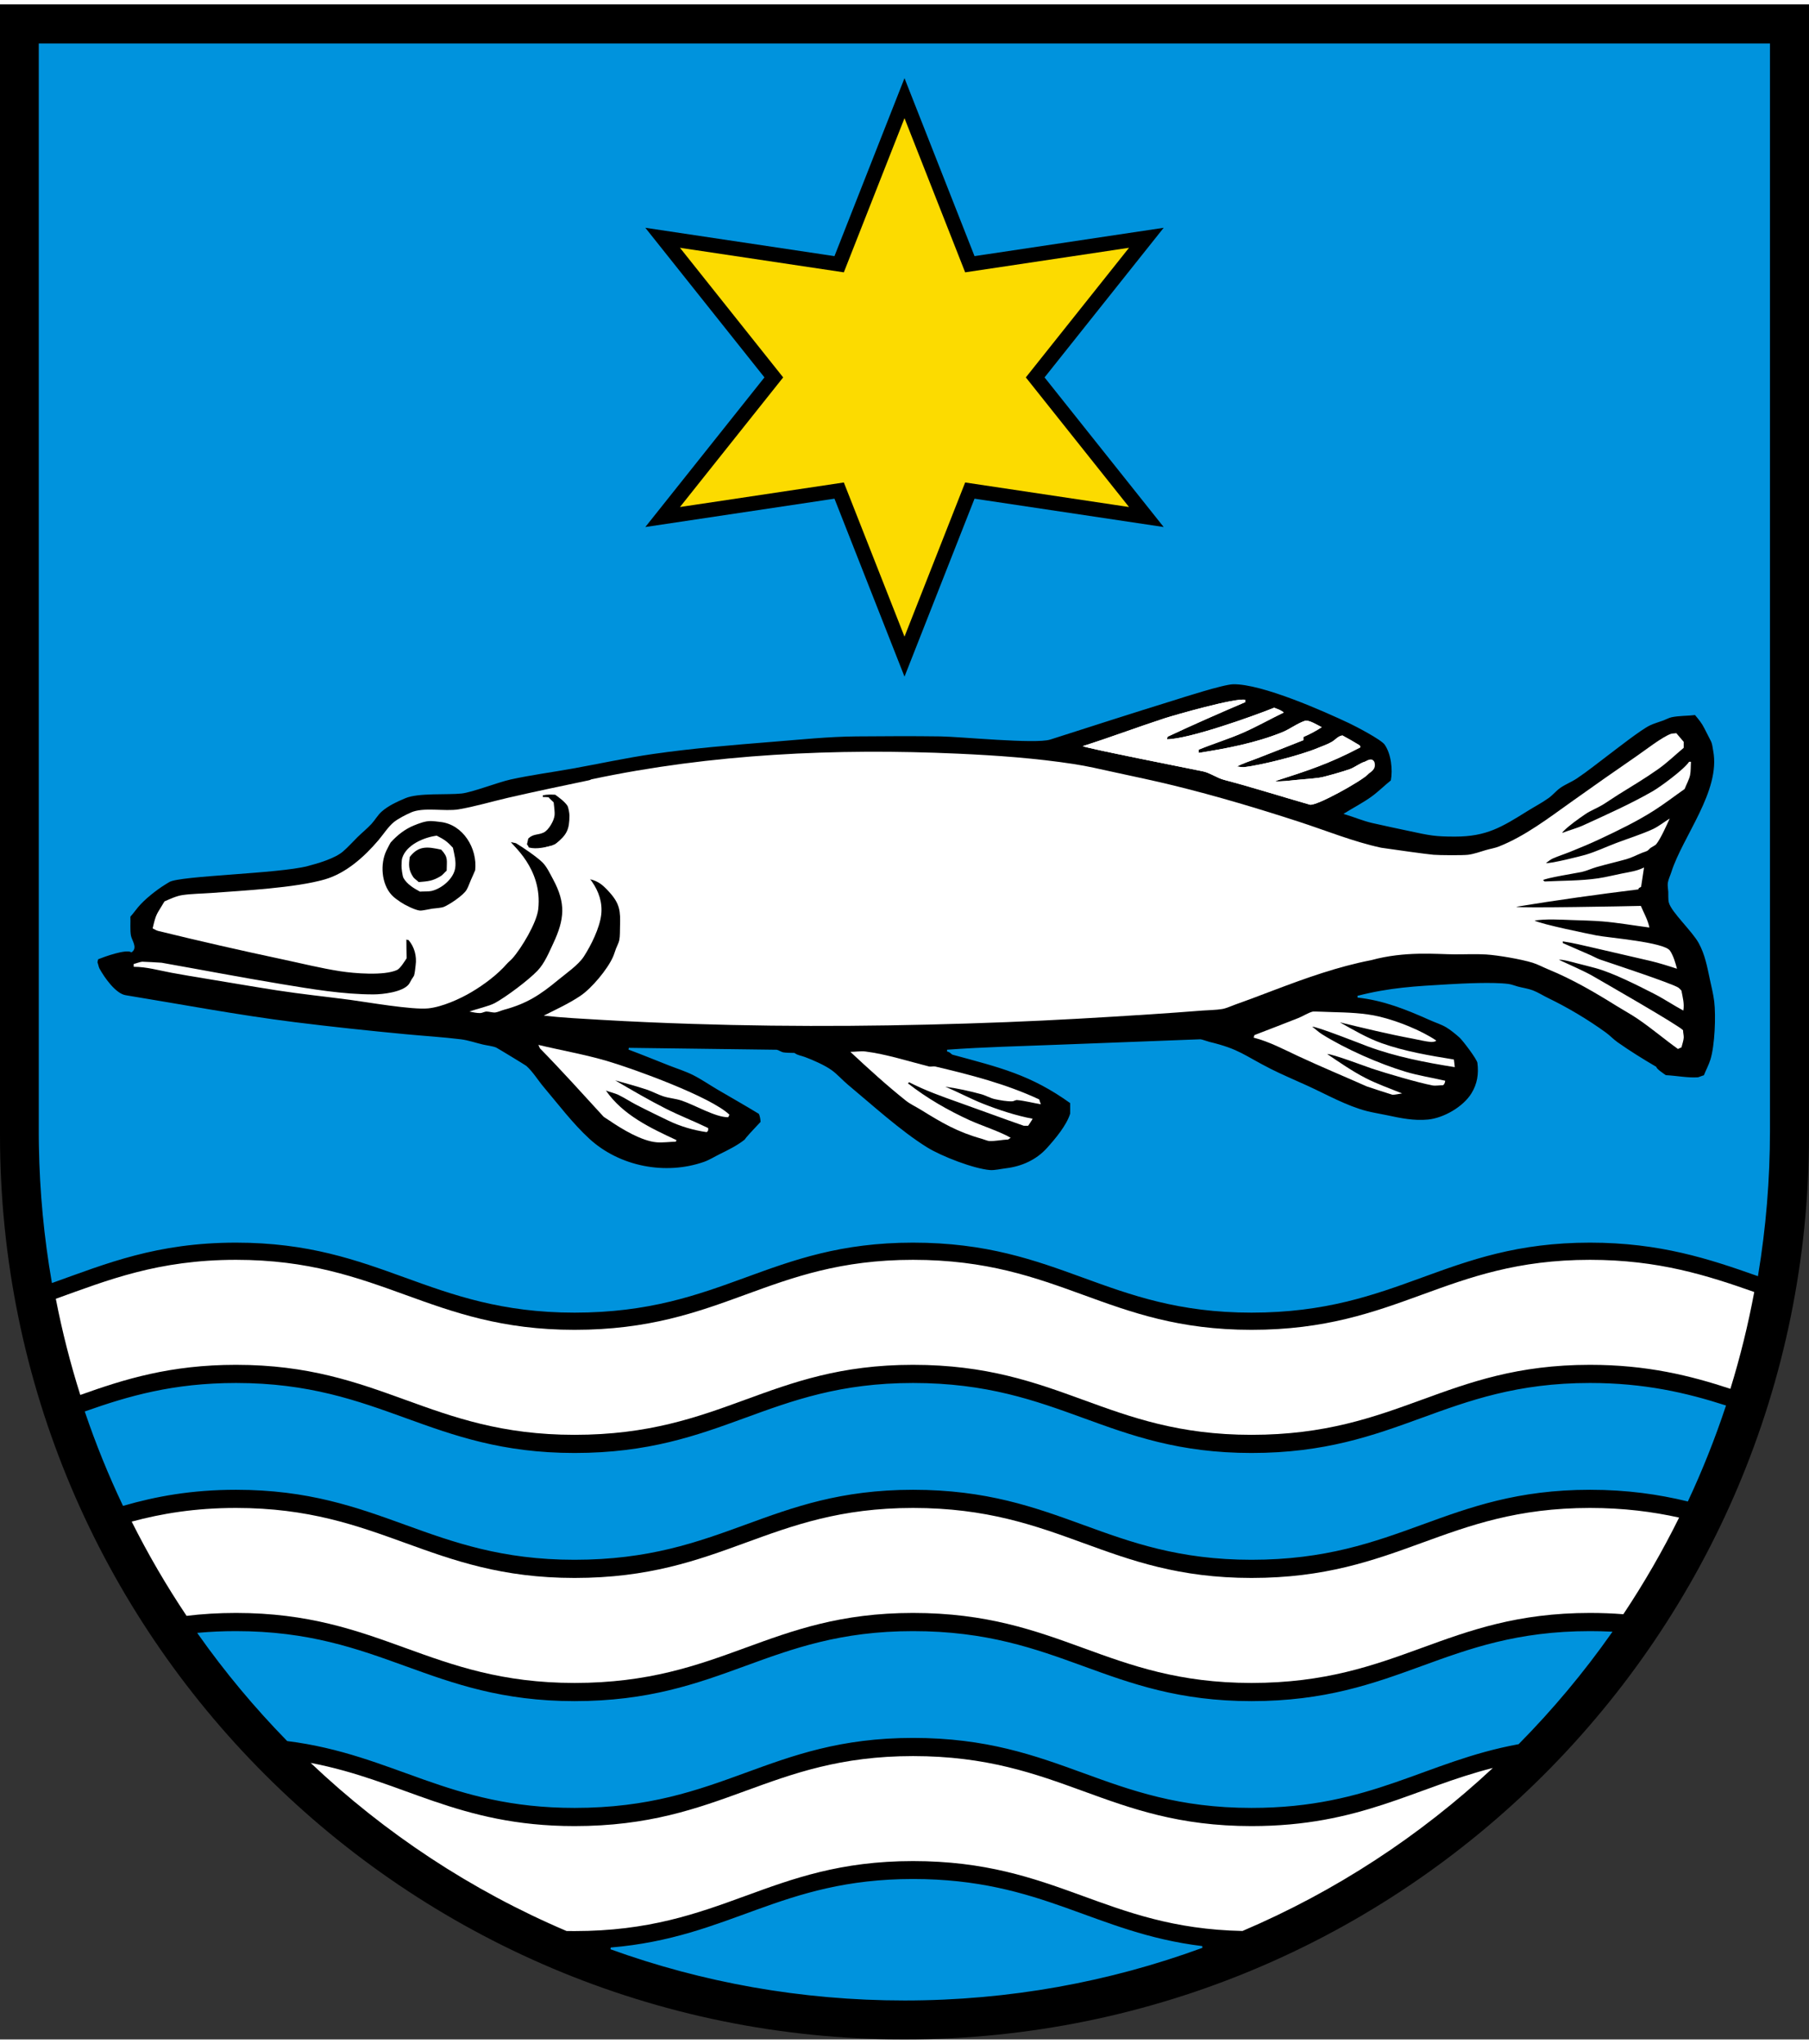
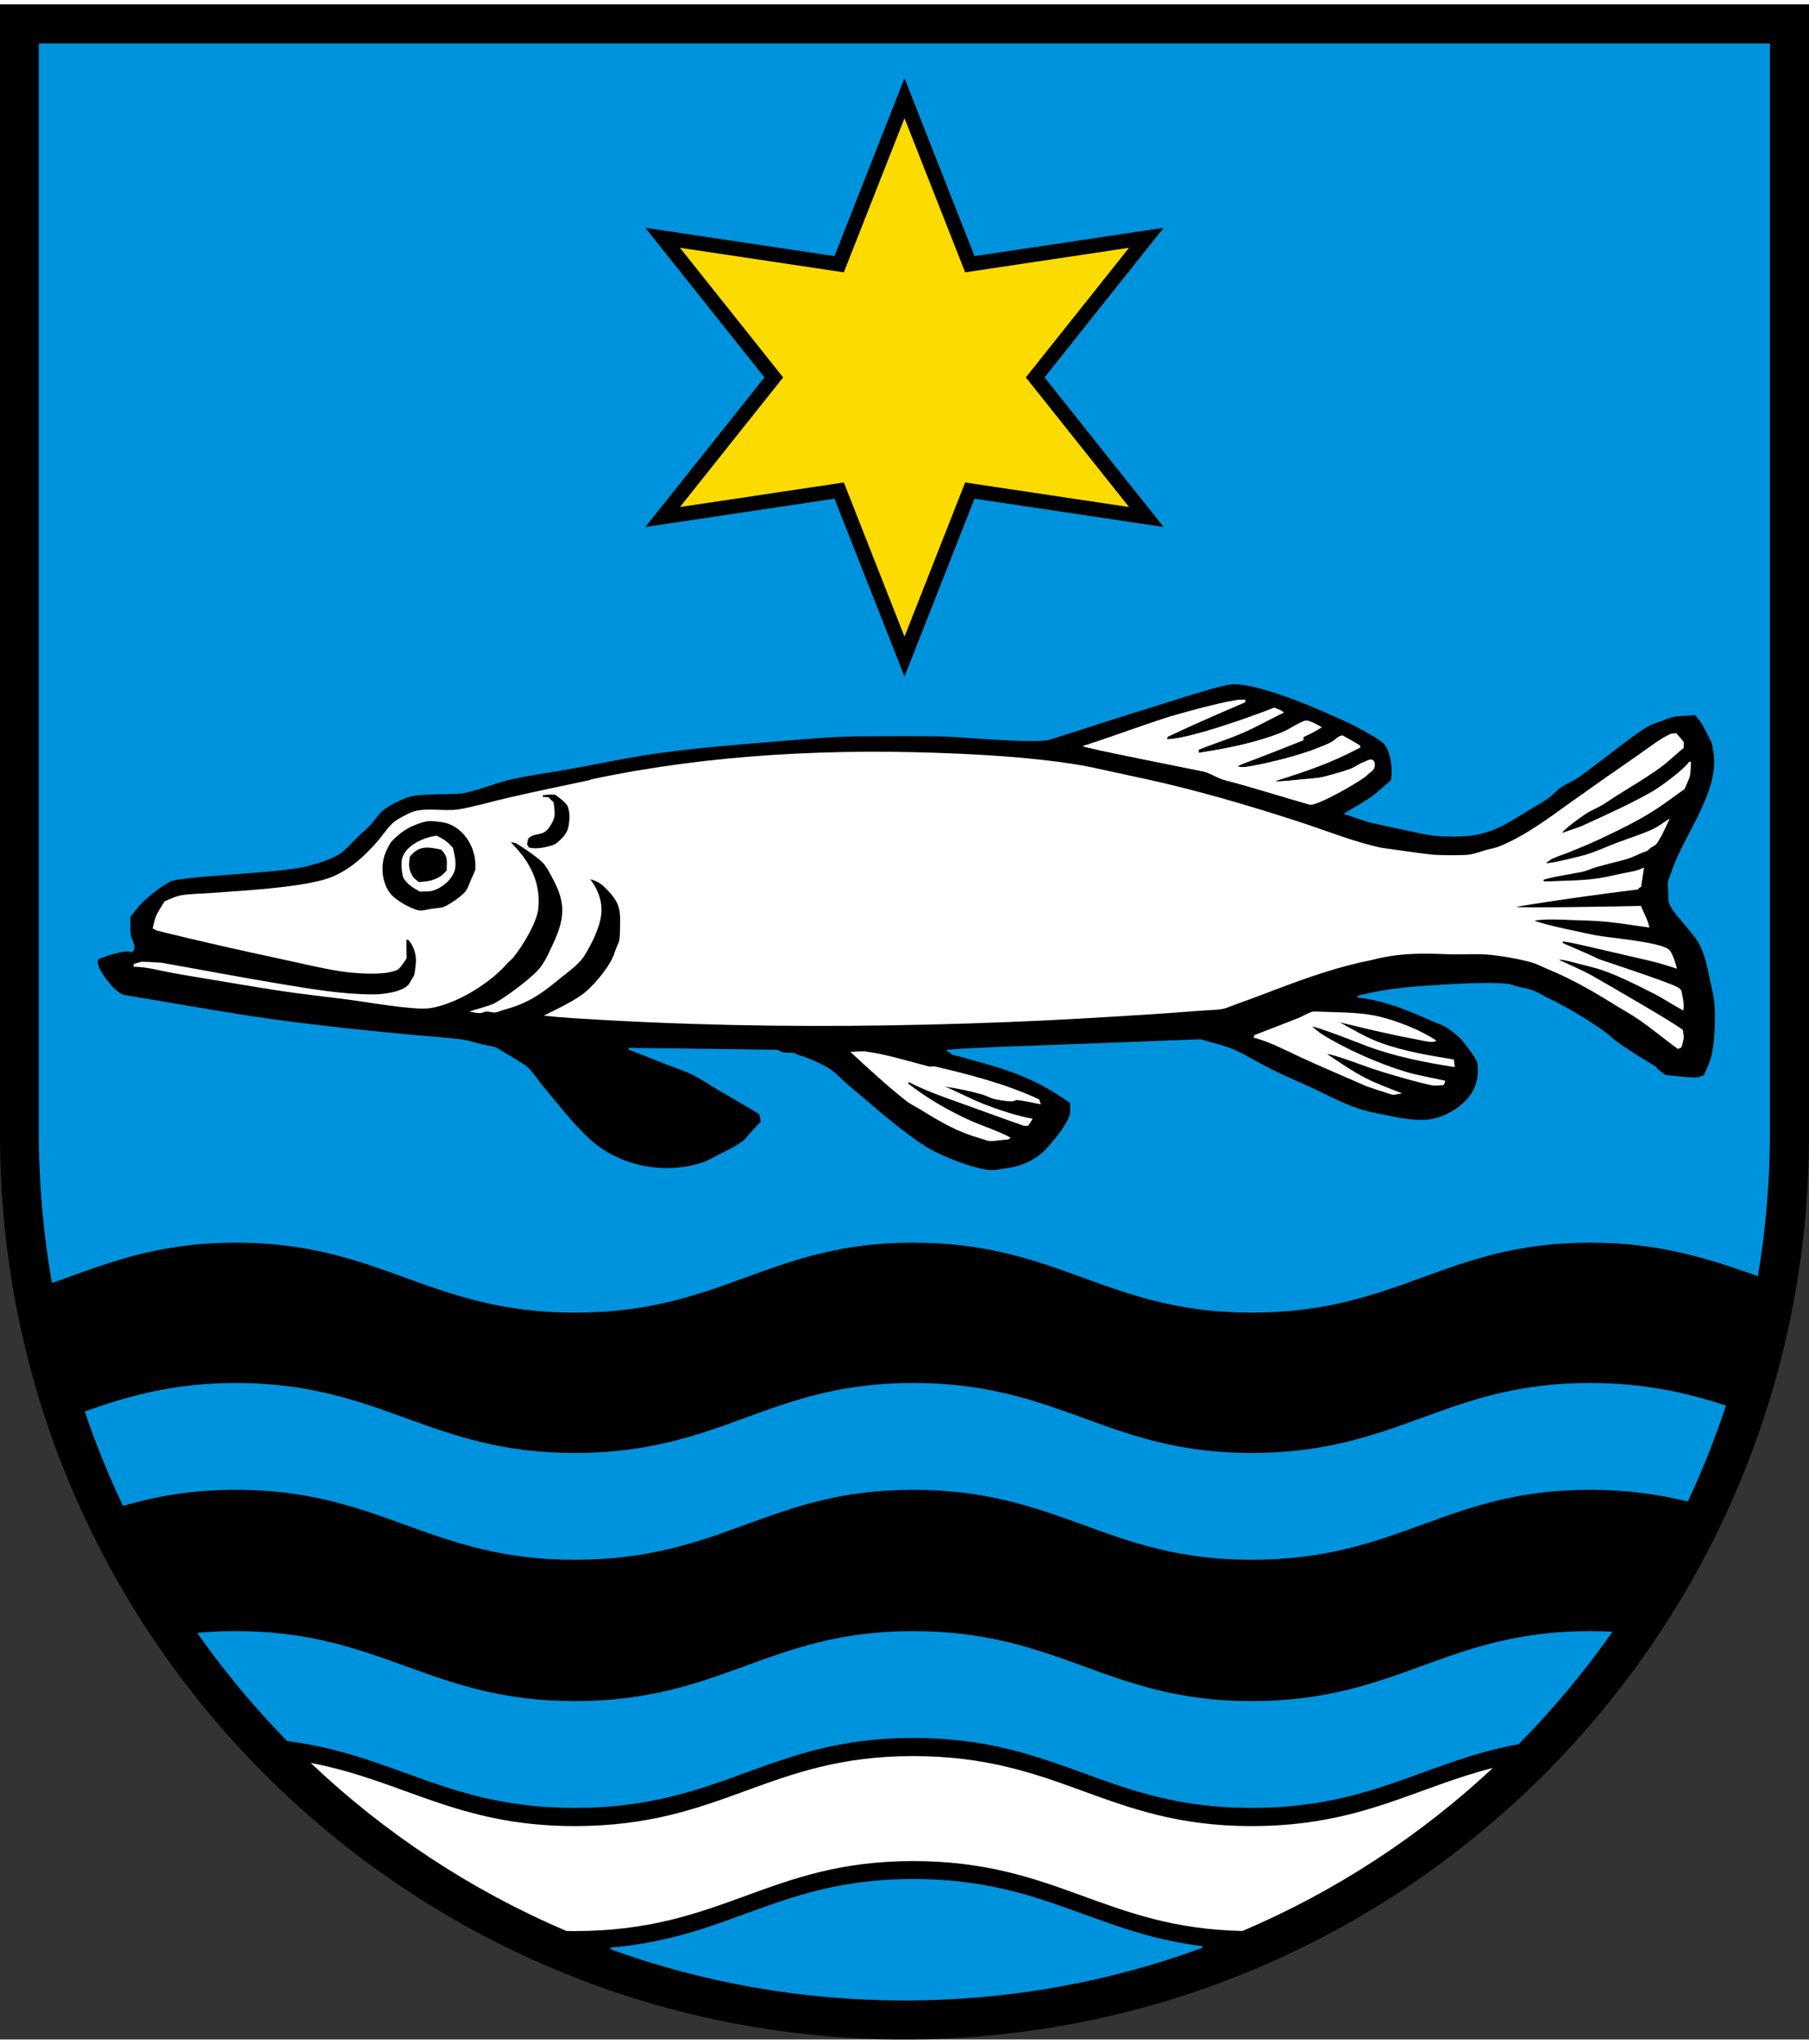
<svg xmlns="http://www.w3.org/2000/svg" width="177" height="200" viewBox="0 0 283.465 318.897" style="overflow:visible;enable-background:new 0 0 283.465 318.897" xml:space="preserve">
  <rect x="0" y="0" width="283.465" height="318.897" fill="#333333" stroke="none" />
  <g id="Wappenrand">
	</g>
  <g id="Strich_Wappen_Wappen">
	</g>
  <g id="CMYK_Wappen">
    <path style="fill-rule:evenodd;clip-rule:evenodd;" d="M0,0h283.465v177.165c0,78.278-63.455,141.732-141.732,141.732    S0,255.443,0,177.165V0z" />
    <g>
      <g>
        <path style="fill-rule:evenodd;clip-rule:evenodd;fill:#FFFFFF;" d="M65.608,137.531c1.447-0.128,2.173-0.144,3.488-0.957      c0.299-0.184,0.604-0.603,0.896-0.837c0-1.604,0.293-2.066-0.857-3.289c-2.101-0.451-3.508-0.689-4.922,1.136      c-0.198,1.254-0.205,2.063,0.558,3.189C64.914,136.985,65.397,137.31,65.608,137.531z M65.808,139.026      c-0.949-0.507-2.048-1.171-2.591-2.152c-0.153-0.278-0.324-1.586-0.299-1.914c0.027-0.349-0.001-0.849,0.1-1.176      c0.651-2.115,3.441-3.273,5.421-3.528c1.217,0.626,1.62,0.906,2.531,1.894c0.219,1.041,0.525,2.108,0.358,3.188      c-0.261,1.697-2.157,3.239-3.727,3.588C67.098,139.038,66.349,138.976,65.808,139.026z" />
-         <path style="fill-rule:evenodd;clip-rule:evenodd;fill:#FFFFFF;" d="M105.906,178.208c-0.954,0.024-2.05,0.172-2.989,0.1      c-2.359-0.182-5.493-2.084-7.447-3.421c-0.146-0.1-0.83-0.525-0.903-0.604c-3.294-3.598-6.552-7.216-9.965-10.702      c-0.022-0.023-0.208-0.474-0.239-0.538c3.56,0.856,7.278,1.5,10.782,2.531c4.106,1.208,16.231,5.59,19.152,8.411      c-0.054,0.137-0.124,0.271-0.199,0.398c-2.049,0-5.254-1.949-7.354-2.63c-0.91-0.296-1.915-0.357-2.83-0.658      c-0.865-0.284-1.686-0.748-2.551-1.036c-1.615-0.538-3.318-0.996-4.962-1.455c2.582,1.518,5.281,3.095,7.952,4.444      c2.155,1.09,4.441,1.968,6.616,3.029c0.015,0.318,0.027,0.464-0.239,0.638c-2.02-0.284-4.134-0.901-5.979-1.793      c-1.699-0.821-3.408-1.64-5.082-2.511c-0.918-0.477-1.806-1.066-2.73-1.515c-0.603-0.292-1.358-0.445-1.993-0.697      c2.655,3.842,6.956,5.857,11.061,7.772L105.906,178.208z" />
        <path style="fill-rule:evenodd;clip-rule:evenodd;fill:#FFFFFF;" d="M157.983,177.869c-0.96,0.037-2.053,0.284-2.99,0.239      c-0.222-0.011-0.88-0.272-1.143-0.346c-3.845-1.077-6.224-2.49-9.6-4.577c-0.735-0.455-1.619-0.86-2.291-1.395      c-3.002-2.389-5.9-5.033-8.71-7.653c0.722,0,1.663-0.147,2.352-0.06c3.301,0.417,6.759,1.545,9.985,2.352      c0.283,0.07,0.671-0.067,0.956,0c5.594,1.323,11.073,2.725,16.303,5.162c0.072,0.255,0.153,0.513,0.259,0.757      c-1.216-0.198-2.51-0.547-3.727-0.658c-0.241-0.022-0.531,0.194-0.758,0.199c-0.876,0.022-1.85-0.162-2.71-0.339      c-0.708-0.145-1.423-0.578-2.152-0.777c-1.802-0.492-3.781-0.93-5.64-1.176c1.98,0.818,3.891,1.86,5.879,2.65      c2.467,0.98,5.205,1.88,7.813,2.372c-0.195,0.378-0.467,0.737-0.697,1.096c-0.104,0-0.646,0.018-0.698,0      c-3.4-1.183-6.771-2.443-10.164-3.647c-2.676-0.949-5.266-1.872-7.792-3.169c-0.052,0.065-0.128,0.12-0.199,0.16      c2.957,2.326,6.321,4.26,9.745,5.82c1.618,0.736,4.977,1.864,6.378,2.73C158.239,177.676,158.104,177.771,157.983,177.869z" />
        <path style="fill-rule:evenodd;clip-rule:evenodd;fill:#FFFFFF;" d="M219.705,170.654c-0.425,0.045-1.143,0.234-1.534,0.199      c-0.055-0.004-3.801-1.213-3.986-1.295c-3.573-1.588-7.198-3.091-10.742-4.743c-2.26-1.054-4.576-2.293-7.016-2.91      c0.059-0.127,0.105-0.263,0.14-0.398c2.312-0.887,4.62-1.781,6.923-2.69c0.686-0.271,1.559-0.846,2.245-0.997      c0.115-0.025,2.567,0.07,2.91,0.08c2.468,0.067,5.116,0.136,7.533,0.718c2.786,0.67,6.497,2.134,8.849,3.727      c0.052,0.206-0.671,0.243-0.737,0.239c-0.939-0.058-1.966-0.338-2.896-0.512c-3.854-0.717-7.624-1.637-11.433-2.558      c2.087,1.169,4.294,2.468,6.557,3.269c3.671,1.299,7.479,1.928,11.3,2.551c0.065,0.393,0.087,0.8,0.14,1.196      c-4.53-0.71-9.318-1.646-13.632-3.249c-0.532-0.197-8.344-3.279-8.689-3.069c0.492,0.352,0.974,0.82,1.475,1.136      c3.688,2.322,9.022,4.676,13.193,5.919c1.978,0.589,4.139,0.929,6.159,1.395c-0.038,0.267-0.103,0.54-0.34,0.698      c-0.468,0-1.2,0.122-1.634,0.04c-2.284-0.434-7.171-1.875-9.467-2.63c-0.831-0.274-6.274-2.338-7.055-2.292      c1.948,1.316,3.961,2.712,6.059,3.786C215.806,169.175,217.847,169.891,219.705,170.654z" />
        <path style="fill-rule:evenodd;clip-rule:evenodd;fill:#FFFFFF;" d="M65.808,141.996c0.354,0.03,1.486-0.235,1.914-0.299      c0.53-0.079,1.395-0.097,1.873-0.299c0.854-0.359,3.021-1.791,3.527-2.67c0.267-0.462,0.457-1.06,0.678-1.554      c0.073-0.164,0.652-1.449,0.658-1.495c0.38-3.423-1.895-7.188-5.461-7.573c-0.51-0.055-1.089-0.148-1.595-0.14      c-0.825,0.015-1.764,0.375-2.511,0.678c-1.431,0.579-2.621,1.515-3.668,2.671c-0.071,0.08-0.597,1.122-0.677,1.289      c-1.001,2.083-0.787,5.213,0.837,6.962c0.4,0.432,0.938,0.789,1.422,1.123C63.389,141.089,65.037,141.93,65.808,141.996z       M88.707,133.824c3.045,1.76,5.954,5.033,5.501,8.829c-0.25,2.088-1.579,4.781-2.73,6.557c-0.857,1.322-2.809,2.659-4.025,3.667      c-2.812,2.328-4.894,3.698-8.457,4.657c-0.418,0.112-0.941,0.363-1.349,0.425c-0.401,0.061-0.975-0.139-1.396-0.139      c-0.337,0-0.671,0.229-0.996,0.239c-0.515,0.015-1.188-0.135-1.694-0.239c1.09-0.407,3.071-0.835,3.986-1.335      c1.799-0.983,5.211-3.547,6.656-5.042c1.121-1.16,1.816-2.864,2.491-4.305c1.772-3.787,2.001-6.287-0.026-10.038      c-0.443-0.82-0.992-1.999-1.668-2.657c-0.897-0.876-3.022-2.328-4.125-2.989c-0.082-0.05-0.607-0.115-0.798-0.2      c0.006,0.375,4.98,4.083,4.266,10.523c-0.237,2.136-2.64,6.132-4.065,7.732c-0.259,0.291-0.582,0.523-0.837,0.817      c-1.488,1.708-3.589,3.275-5.548,4.438c-1.822,1.083-4.605,2.335-6.789,2.558c-2.531,0.259-9.611-0.986-12.237-1.335      c-3.825-0.508-7.688-0.902-11.499-1.495c-3.677-0.571-7.348-1.213-11.021-1.813c-1.821-0.297-3.646-0.601-5.46-0.937      c-1.987-0.368-3.915-0.937-5.939-0.937v-0.438c0.421-0.096,0.921-0.313,1.335-0.359c0.084-0.009,2.913,0.139,3.029,0.16      c6.268,1.108,12.514,2.311,18.794,3.348c4.729,0.781,9.598,1.614,14.396,1.615c1.492,0,4.518-0.357,5.515-1.535      c0.18-0.213,0.322-0.554,0.472-0.797c0.056-0.092,0.369-0.548,0.385-0.598c0.149-0.475,0.19-1.164,0.259-1.674      c0.186-1.372-0.191-2.841-1.115-3.906c-0.113,0.004-0.244-0.041-0.339-0.1c0,0.985,0.014,1.965,0.04,2.95      c-0.257,0.388-0.997,1.606-1.495,1.833c-2.035,0.93-6.695,0.542-8.909,0.199c-3.01-0.466-6.051-1.226-9.034-1.86      c-6.52-1.386-13.029-2.872-19.505-4.458c-0.269-0.066-0.609-0.27-0.856-0.398c0.569-2.467,0.612-2.104,1.854-4.226      c0.858-0.382,1.891-0.861,2.83-0.996c1.46-0.211,3.007-0.216,4.483-0.326c4.997-0.371,13.148-0.787,17.798-2.126      c3.335-0.96,6.204-3.546,8.41-6.138c0.717-0.843,1.59-2.185,2.432-2.85c0.703-0.556,1.811-1.118,2.65-1.495      c1.993-0.894,5.301-0.127,7.493-0.498c2.577-0.437,5.19-1.224,7.746-1.814c4.32-0.997,8.663-1.897,13.001-2.81      c0.922-0.194,1.802,0.201,2.505,0.764c1.363,1.09,1.729,1.308,1.667,2.91c-0.044,1.139-0.264,1.715-0.844,2.724      c-0.916,1.594-3.239,2.695-4.962,3.209c-1.253,0.373-2.636,0.36-3.927,0.438c1.758-1.422,2.173-2.231,2.173-4.471      c0-0.315-0.152-1.284-0.339-1.548c-0.465-0.657-1.251-1.227-1.894-1.694c-0.664-0.024-1.283-0.053-1.934,0.1v0.259      c0.305,0,0.595,0.016,0.897,0.04c0.23,0.285,0.537,0.537,0.797,0.797c0.06,0.598,0.2,1.471,0.14,2.053      c-0.086,0.827-0.914,2.292-1.694,2.671c-0.881,0.429-1.648,0.174-2.431,0.957c-0.056,0.305-0.128,0.596-0.199,0.897      c0.124,0.143,0.227,0.323,0.299,0.498c1.322,0.331,2.603-0.094,3.886-0.299c-0.163,0.3-0.321,0.604-0.498,0.897v0.638      c0.101,0.141,0.218,0.274,0.339,0.398C87.396,133.878,87.842,133.917,88.707,133.824z" />
        <path style="fill-rule:evenodd;clip-rule:evenodd;fill:#FFFFFF;" d="M215.32,118.777c-0.153,0.479-0.665,1.549-0.996,1.894      c-0.983,1.023-8.089,5.009-9.088,4.724c-4.482-1.281-8.924-2.698-13.433-3.887c-1.119-0.295-2.199-1.098-3.328-1.335      c-1.427-0.301-18.203-3.602-18.813-3.946c4.314-1.363,8.539-2.966,12.834-4.365c1.43-0.465,11.233-3.281,12.636-2.89v0.359      c-4.073,1.742-8.168,3.536-12.177,5.421l-0.1,0.398c3.384,0,13.521-3.62,16.801-4.942c0.497,0.201,1.106,0.369,1.494,0.757      c-2.077,0.999-4.117,2.153-6.218,3.089c-2.302,1.026-4.777,1.769-7.115,2.73v0.499c4.41-0.682,8.935-1.551,13.094-3.229      c1.2-0.484,2.348-1.387,3.567-1.793c0.613-0.204,2.097,0.741,2.631,0.996c-0.912,0.597-1.868,1.104-2.87,1.535v0.499      c-2.477,0.996-4.967,1.957-7.453,2.93c-0.979,0.382-2.021,0.698-2.949,1.195c0.313,0.025,0.801,0.132,1.096,0.1      c2.73-0.298,8.877-1.874,11.539-2.989c0.706-0.296,1.582-0.59,2.232-0.977c0.583-0.347,0.959-0.904,1.654-0.996      c0.904,0.487,1.795,0.996,2.67,1.534c0,0,0.314,0.327,0,0.398c-4.771,2.504-8.127,3.585-13.213,5.222      c0.474,0.149,2.779-0.131,3.248-0.179c1.216-0.125,2.461-0.188,3.668-0.359c0.877-0.124,3.936-1.024,4.822-1.355      c0.772-0.288,1.5-0.895,2.272-1.136C213.999,118.624,215.075,118.75,215.32,118.777z" />
        <path style="fill:#FFFFFF;" d="M262.934,163.685c-2.132-1.526-4.152-3.253-6.317-4.724c-1.054-0.715-2.204-1.338-3.289-2.013      c-3.485-2.168-6.917-4.181-10.722-5.74c-0.799-0.328-1.633-0.785-2.451-1.037c-1.825-0.562-5.443-1.18-7.274-1.295      c-1.635-0.104-3.34-0.011-4.982-0.021c-2.783-0.017-7.742-0.537-13.003,0.902c-5.271,1.027-10.17,2.782-15.165,4.672      c-2.031,0.769-4.058,1.546-6.104,2.271c-0.641,0.227-1.461,0.615-2.119,0.725c-0.975,0.162-2.079,0.162-3.069,0.239      c-2.734,0.212-5.469,0.413-8.205,0.591c-7.504,0.487-15.012,0.93-22.527,1.223c-16.384,0.638-32.774,0.811-49.166,0.279      c-4.785-0.155-9.563-0.358-14.343-0.638c-3.018-0.176-5.991-0.325-8.995-0.658c1.926-0.974,3.991-1.913,5.779-3.129      c1.735-1.18,4.174-4.078,5.063-6.059c0.188-0.419,0.314-0.885,0.479-1.315c0.155-0.41,0.437-0.914,0.518-1.335      c0.128-0.661,0.091-1.483,0.113-2.166c0.077-2.387-0.014-3.521-1.688-5.368c-1.188-1.31-1.954-1.896-3.747-2.132      c-0.259-0.034-0.964-0.034-1.176-0.139c-0.568-0.284-1.951-1.709-2.432-2.133c-0.528-0.466-3.407-1.252-3.407-2.033      c0-0.514,1.435-0.736,1.773-0.856c1.249-0.446,2.111-1.375,2.717-2.531c0.396-0.757,0.725-1.52,0.99-2.332      c0.326-1,1.239-5.238,2.57-5.521c18.742-3.976,38.245-4.871,57.358-4.006c6.074,0.275,12.182,0.709,18.196,1.634      c2.072,0.319,4.074,0.79,6.118,1.236c3.24,0.707,6.484,1.377,9.706,2.172c6.53,1.613,12.995,3.541,19.392,5.621      c4.253,1.383,8.518,3.13,12.895,4.077c2.286,0.334,7.113,1.012,8.211,1.104c0.909,0.077,4.583,0.105,5.421,0      c0.886-0.111,1.928-0.479,2.79-0.737c0.66-0.198,1.396-0.305,2.033-0.558c4.12-1.637,7.798-4.467,11.359-7.002      c3.411-2.428,6.836-4.839,10.284-7.208c1.216-0.835,3.962-2.979,5.321-3.448c0.192-0.066,0.608-0.058,0.837-0.1      c0.378,0.46,0.762,0.909,1.156,1.355v0.937c-1.298,1.095-2.606,2.351-3.986,3.329c-2.026,1.436-4.188,2.72-6.298,4.033      c-0.824,0.513-1.624,1.087-2.451,1.587c-0.861,0.521-1.856,0.881-2.69,1.455c-1.113,0.767-2.47,1.712-3.435,2.678      c-0.075,0.075-0.139,0.143-0.153,0.252c1.071-0.424,2.248-0.718,3.289-1.195c3.641-1.672,7.363-3.324,10.842-5.321      c1.264-0.726,4.963-3.461,5.72-4.624h0.299c-0.05,0.649-0.011,1.47-0.14,2.093c-0.145,0.694-0.598,1.499-0.857,2.172      c-1.574,1.103-3.147,2.316-4.763,3.348c-2.674,1.71-5.585,3.114-8.45,4.464c-1.582,0.746-3.162,1.4-4.783,2.053      c-0.887,0.357-1.818,0.647-2.69,1.037c-0.37,0.165-0.698,0.476-1.036,0.697c0.678,0.137,5.627-1.126,6.197-1.295      c1.614-0.477,3.242-1.248,4.823-1.847c1.785-0.676,4.057-1.397,5.74-2.179c0.882-0.41,1.787-1.141,2.631-1.654      c-0.492,1.044-1.411,3.167-2.133,4.046c-0.105,0.128-0.658,0.419-0.837,0.538c-0.183,0.122-0.344,0.356-0.519,0.458      c-0.234,0.138-0.562,0.215-0.817,0.319c-0.813,0.329-1.67,0.782-2.511,1.017c-1.527,0.426-3.076,0.782-4.604,1.216      c-0.78,0.221-1.573,0.596-2.352,0.777c-0.508,0.118-5.859,0.979-6.079,1.295l0.26,0.199c2.771-0.142,5.638-0.091,8.39-0.498      c1.248-0.185,2.507-0.513,3.747-0.757c1.201-0.237,2.327-0.385,3.428-0.937c-0.154,1.009-0.295,2.021-0.458,3.029      c-0.19,0.118-0.475,0.183-0.398,0.399c-6.412,0.791-12.816,1.685-19.192,2.73c0.581,0.233,17.344-0.084,19.551-0.139      c0.453,1.085,1.114,2.223,1.335,3.388c-2.33-0.304-5.061-0.773-7.354-0.957c-1.631-0.13-3.287-0.16-4.923-0.219      c-1.912-0.069-3.822-0.191-5.72,0.08c1.132,0.604,8.476,2.088,9.686,2.332c1.847,0.371,10.622,1.042,11.54,2.392      c0.538,0.792,0.855,1.915,1.096,2.83c-1.36-0.445-2.834-0.91-4.225-1.236c-2.955-0.692-5.91-1.377-8.869-2.053      c-1.583-0.361-3.193-0.763-4.803-0.997v0.259c1.453,0.655,2.928,1.264,4.384,1.913c0.482,0.215,0.979,0.506,1.476,0.678      c1.149,0.399,11.388,3.761,12.296,4.424c0.152,0.111,0.303,0.303,0.438,0.438c0.198,1.067,0.484,2.032,0.299,3.129      c-1.576-0.844-3.069-1.861-4.663-2.671c-2.597-1.319-6.303-3.214-9.108-3.986c-0.997-0.274-2.007-0.518-3.009-0.777      c-0.442-0.115-2.235-0.625-2.711-0.518c1.636,0.77,3.959,1.75,5.461,2.631c1.029,0.604,13.367,7.655,13.991,8.41      c-0.014,0.384,0.121,0.793,0.1,1.156c-0.029,0.479-0.241,1.063-0.359,1.534C263.287,163.506,263.104,163.59,262.934,163.685z" />
      </g>
-       <path style="fill:#FFFFFF;" d="M249.148,213.18c-22.732,0-29.952,10.969-53.041,10.969c-22.732,0-29.971-10.969-53.041-10.969     c-22.731,0-29.797,10.969-53.041,10.969c-22.733,0-30.309-10.969-53.04-10.969c-10.309,0-17.501,2.256-24.403,4.721     c-1.553-4.909-2.838-9.938-3.836-15.07c8.173-2.932,16.015-6.104,28.239-6.104c22.731,0,30.307,10.969,53.04,10.969     c23.244,0,30.31-10.969,53.041-10.969c23.07,0,30.309,10.969,53.041,10.969c23.089,0,30.309-10.969,53.041-10.969     c10.755,0,18.396,2.455,25.737,5.042c-0.963,5.166-2.214,10.229-3.737,15.172C264.89,214.879,258.097,213.18,249.148,213.18z" />
      <path style="fill:#FFFFFF;" d="M194.694,301.903c-21.631-0.441-29.043-10.954-51.628-10.954     c-22.731,0-29.797,10.969-53.041,10.969l-1.253-0.011c-14.938-6.36-28.486-15.331-40.091-26.341     c14.528,2.759,23.003,9.899,41.344,9.899c23.244,0,30.31-10.969,53.041-10.969c23.07,0,30.309,10.969,53.041,10.969     c17.046,0,25.442-5.979,37.818-9.108C222.516,287.004,209.267,295.697,194.694,301.903z" />
-       <path style="fill:#FFFFFF;" d="M249.148,252.064c-22.732,0-29.952,10.969-53.041,10.969c-22.732,0-29.971-10.969-53.041-10.969     c-22.731,0-29.797,10.969-53.041,10.969c-22.733,0-30.309-10.969-53.04-10.969c-2.793,0-5.357,0.165-7.748,0.456     c-3.162-4.722-6.037-9.654-8.601-14.77c4.693-1.261,9.914-2.14,16.349-2.14c22.731,0,30.307,10.969,53.04,10.969     c23.244,0,30.31-10.969,53.041-10.969c23.07,0,30.309,10.969,53.041,10.969c23.089,0,30.309-10.969,53.041-10.969     c5.298,0,9.84,0.596,13.964,1.51c-2.596,5.25-5.518,10.307-8.74,15.145C252.712,252.135,250.975,252.064,249.148,252.064z" />
    </g>
    <path style="fill-rule:evenodd;clip-rule:evenodd;fill:#FFFFFF;" d="M215.374,118.742c-0.391-0.891-1.375-0.118-1.548-0.064    c-0.772,0.241-1.5,0.849-2.272,1.136c-0.887,0.331-3.945,1.231-4.822,1.355c-1.207,0.171-2.452,0.234-3.668,0.359    c-0.469,0.048-2.774,0.328-3.248,0.179c5.086-1.636,8.441-2.718,13.213-5.222c0.314-0.071,0-0.398,0-0.398    c-0.875-0.538-1.766-1.047-2.67-1.534c-0.695,0.092-1.071,0.649-1.654,0.996c-0.65,0.387-1.526,0.681-2.232,0.977    c-2.662,1.115-8.809,2.691-11.539,2.989c-0.295,0.032-0.783-0.074-1.096-0.1c0.928-0.497,1.971-0.813,2.949-1.195    c2.486-0.973,4.977-1.934,7.453-2.93v-0.499c1.002-0.43,1.958-0.938,2.87-1.535c-0.534-0.255-2.018-1.2-2.631-0.996    c-1.22,0.406-2.367,1.31-3.567,1.793c-4.159,1.677-8.684,2.547-13.094,3.229v-0.499c2.338-0.961,4.813-1.704,7.115-2.73    c2.101-0.937,4.141-2.09,6.218-3.089c-0.388-0.388-0.997-0.556-1.494-0.757c-3.279,1.322-13.417,4.942-16.801,4.942l0.1-0.398    c4.009-1.885,8.104-3.679,12.177-5.421v-0.359c-1.402-0.392-11.206,2.424-12.636,2.89c-4.295,1.398-8.52,3.001-12.834,4.365    c0.61,0.345,17.387,3.646,18.813,3.946c1.129,0.237,2.209,1.04,3.328,1.335c4.509,1.189,8.95,2.605,13.433,3.887    c0.999,0.285,8.104-3.7,9.088-4.724C214.655,120.326,215.718,119.945,215.374,118.742z" />
    <g>
      <g>
        <path style="fill-rule:evenodd;clip-rule:evenodd;fill:#0093DD;stroke:#0093DD;stroke-width:0.283;stroke-miterlimit:3.864;" d="      M182.679,82.082l-18.819-23.639l18.819-23.64l-29.883,4.478l-11.063-28.117L130.669,39.28l-29.882-4.478l18.819,23.639      l-18.819,23.64l29.883-4.479l11.063,28.118l11.063-28.118L182.679,82.082z M167.828,172.09      c-6.263-4.506-11.115-5.633-18.555-7.653c-0.087-0.023-0.332-0.412-0.856-0.498c5.743-0.417,11.521-0.554,17.278-0.777      l22.421-0.857c0.128-0.005,1.129,0.348,1.369,0.405c4.707,1.137,5.317,2.063,9.572,4.219c1.893,0.958,3.89,1.785,5.82,2.671      c2.935,1.347,6.083,3.129,9.247,3.946c1.04,0.268,2.136,0.431,3.188,0.658c2.158,0.464,4.252,0.896,6.478,0.678      c2.485-0.244,5.574-2.023,6.896-4.166c0.943-1.529,1.18-3.101,0.957-4.883c-0.079-0.627-2.344-3.584-2.83-4.026      c-0.58-0.526-1.481-1.262-2.152-1.654c-0.766-0.447-1.711-0.745-2.525-1.109c-3.715-1.662-7.306-3.11-11.386-3.554      c5.071-1.294,8.992-1.498,14.21-1.801c2.375-0.138,7.03-0.37,9.406-0.053c0.457,0.061,0.984,0.276,1.436,0.398      c0.746,0.202,1.642,0.322,2.352,0.598c0.805,0.313,1.59,0.818,2.371,1.196c3.081,1.489,6.232,3.373,9.009,5.381      c0.645,0.466,1.203,1.076,1.854,1.534c1.907,1.345,4.003,2.649,6.019,3.827c0.125,0.407,1.291,1.149,1.574,1.355      c1.631,0.077,3.469,0.447,5.082,0.339c0.156-0.01,0.768-0.287,1.036-0.339c0.331-0.845,0.79-1.688,1.057-2.551      c0.694-2.248,0.87-6.859,0.598-9.147c-0.138-1.156-0.436-2.313-0.678-3.448c-0.433-2.033-0.769-3.928-1.773-5.76      c-1.033-1.882-4.28-4.86-4.663-6.317c-0.121-0.457-0.061-1.173-0.087-1.661c-0.021-0.402-0.132-0.983-0.073-1.368      c0.08-0.517,0.377-1.126,0.538-1.634c1.779-5.611,7.768-12.742,6.577-19.086c-0.104-0.549-0.131-1.085-0.386-1.594l-0.996-1.953      c-0.46-0.921-0.907-1.424-1.548-2.199c-1.211,0.151-2.616,0.099-3.787,0.359c-0.414,0.092-0.87,0.348-1.275,0.499      c-0.695,0.258-1.49,0.474-2.152,0.797c-1.439,0.704-5.107,3.597-6.477,4.624c-1.625,1.218-3.277,2.563-4.963,3.687      c-0.814,0.543-1.785,0.914-2.591,1.475c-0.653,0.455-1.184,1.131-1.833,1.595c-1.03,0.736-2.192,1.343-3.269,2.013      c-4.054,2.521-6.39,4.006-11.327,4.006c-3.084,0-3.909-0.17-7.088-0.856c-1.958-0.423-3.93-0.822-5.88-1.276      c-1.389-0.323-2.795-0.914-4.165-1.335c1.33-0.818,2.8-1.591,4.065-2.491c1.088-0.773,2.098-1.79,3.149-2.631      c0.335-1.771,0.056-4.299-0.997-5.779c-0.597-0.84-4.702-2.96-5.58-3.375c-3.954-1.867-13.688-6.206-18.256-6.131      c-1.578,0.026-7.946,2.094-9.38,2.538c-6.456,1.995-12.883,4.074-19.318,6.132c-2.262,0.723-14.021-0.455-17.16-0.498      c-4.384-0.062-8.789-0.037-13.173,0c-4.408,0.036-8.864,0.505-13.254,0.856c-6.23,0.5-12.541,1.016-18.733,1.914      c-4.176,0.605-8.359,1.524-12.516,2.272c-3.223,0.58-6.533,1.011-9.727,1.714c-1.956,0.431-6.015,2.014-7.652,2.192      c-2.23,0.242-6.768-0.131-8.829,0.737c-1.308,0.551-2.733,1.193-3.807,2.152c-0.609,0.545-1.039,1.335-1.595,1.933      c-0.656,0.708-1.513,1.402-2.212,2.093c-0.73,0.722-1.438,1.522-2.212,2.192c-1.255,1.086-3.876,1.85-5.501,2.272      c-4.558,1.187-19.93,1.5-21.663,2.491c-1.574,0.899-3.306,2.213-4.564,3.527c-0.59,0.617-1.074,1.359-1.654,1.993      c0.046,0.935-0.077,2.203,0.1,3.089c0.146,0.726,1.018,1.804,0.2,2.392c-0.902-0.51-4.239,0.703-5.321,1.136      c-0.059,0.195-0.106,0.397-0.14,0.598c0.135,0.318,0.181,0.746,0.339,1.037c0.764,1.399,2.558,3.978,4.191,4.245      c8.838,1.445,17.608,3.113,26.5,4.225c5.799,0.725,11.621,1.343,17.438,1.894c2.871,0.271,5.77,0.446,8.63,0.797      c1.119,0.138,2.32,0.561,3.428,0.817c0.623,0.145,1.451,0.228,2.033,0.458c0.14,0.056,4.555,2.739,4.684,2.85      c0.969,0.836,1.85,2.273,2.689,3.269c2.313,2.736,4.568,5.736,7.195,8.151c4.768,4.381,12,5.793,18.116,3.647      c0.828-0.291,1.677-0.826,2.471-1.216c1.294-0.633,2.783-1.373,3.906-2.271c0.093-0.074,0.192-0.25,0.272-0.346      c0.755-0.892,1.509-1.641,2.299-2.504c0-0.398-0.109-1.058-0.299-1.415c-2.147-1.315-4.347-2.55-6.518-3.827      c-1.273-0.749-2.549-1.633-3.866-2.292c-1.193-0.597-2.561-1.024-3.807-1.515c-2.098-0.826-4.185-1.683-6.298-2.471      l23.179,0.299c0.119,0.001,0.725,0.357,0.956,0.398c0.563,0.1,1.2,0.073,1.774,0.1c0.544,0.386,1.035,0.405,1.654,0.638      c1.237,0.466,3.062,1.254,4.165,2.053c0.856,0.62,1.685,1.564,2.511,2.252c3.767,3.133,8.287,7.26,12.417,9.825      c2.28,1.417,7.354,3.382,9.944,3.588c0.713,0.056,1.778-0.191,2.511-0.279c2.486-0.298,4.819-1.335,6.518-3.222      c1.31-1.455,3.1-3.578,3.667-5.448C167.847,173.784,167.828,172.293,167.828,172.09z M6.236,178.842l-0.002-0.168l-0.002-0.168      l-0.003-0.175l-0.002-0.249l-0.002-0.179l-0.002-0.179l-0.001-0.174l-0.001-0.222l-0.002-0.241l-0.001-0.249v-0.359V6.26h270.99      v170.218c0,7.706-0.635,15.263-1.854,22.622c-7.486-2.647-15.223-5.208-26.206-5.208c-22.732,0-29.952,10.969-53.041,10.969      c-22.732,0-29.971-10.969-53.041-10.969c-22.731,0-29.797,10.969-53.041,10.969c-22.733,0-30.309-10.969-53.04-10.969      c-12.473,0-20.383,3.302-28.737,6.283C7.041,193.229,6.357,186.104,6.236,178.842z" />
      </g>
      <path style="fill:#0093DD;stroke:#0093DD;stroke-width:0.283;stroke-miterlimit:3.864;" d="M95.711,304.636     c18.897-1.583,26.589-10.737,47.355-10.737c20.233,0,28.289,8.438,45.301,10.512c-14.522,5.332-30.226,8.242-46.635,8.242     C125.556,312.652,110.063,309.824,95.711,304.636z" />
      <path style="fill:#0093DD;stroke:#0093DD;stroke-width:0.283;stroke-miterlimit:3.864;" d="M249.148,232.622     c-22.732,0-29.952,10.969-53.041,10.969c-22.732,0-29.971-10.969-53.041-10.969c-22.731,0-29.797,10.969-53.041,10.969     c-22.733,0-30.309-10.969-53.04-10.969c-7.027,0-12.605,1.048-17.632,2.496c-2.231-4.704-4.202-9.557-5.894-14.54     c6.639-2.341,13.652-4.41,23.525-4.41c22.731,0,30.307,10.969,53.04,10.969c23.244,0,30.31-10.969,53.041-10.969     c23.07,0,30.309,10.969,53.041,10.969c23.089,0,30.309-10.969,53.041-10.97c8.538,0,15.113,1.548,21.135,3.48     c-1.679,5.066-3.645,10.001-5.879,14.783C259.939,233.35,255.006,232.622,249.148,232.622z" />
      <path style="fill:#0093DD;stroke:#0093DD;stroke-width:0.283;stroke-miterlimit:3.864;" d="M237.894,272.5     c-14.704,2.7-22.982,9.976-41.786,9.976c-22.732,0-29.971-10.969-53.041-10.969c-22.731,0-29.797,10.969-53.041,10.969     c-19.811,0-28.11-8.33-44.96-10.472c-5.065-5.178-9.72-10.761-13.911-16.697c1.834-0.164,3.77-0.254,5.831-0.254     c22.731,0,30.307,10.969,53.04,10.969c23.244,0,30.31-10.969,53.041-10.969c23.07,0,30.309,10.969,53.041,10.969     c23.089,0,30.309-10.969,53.041-10.969c1.12,0,2.207,0.027,3.263,0.078C248.055,261.322,243.196,267.132,237.894,272.5z" />
    </g>
    <g>
      <path style="fill:#FCDB00;stroke:#FCDB00;stroke-width:0.283;stroke-miterlimit:3.864;" d="M176.581,78.562l-25.433-3.812     l-9.416,23.931l-9.415-23.931l-25.433,3.812l16.017-20.12l-16.017-20.119l25.432,3.811l9.416-23.93l9.416,23.93l25.433-3.811     l-16.017,20.12L176.581,78.562z" />
    </g>
  </g>
</svg>